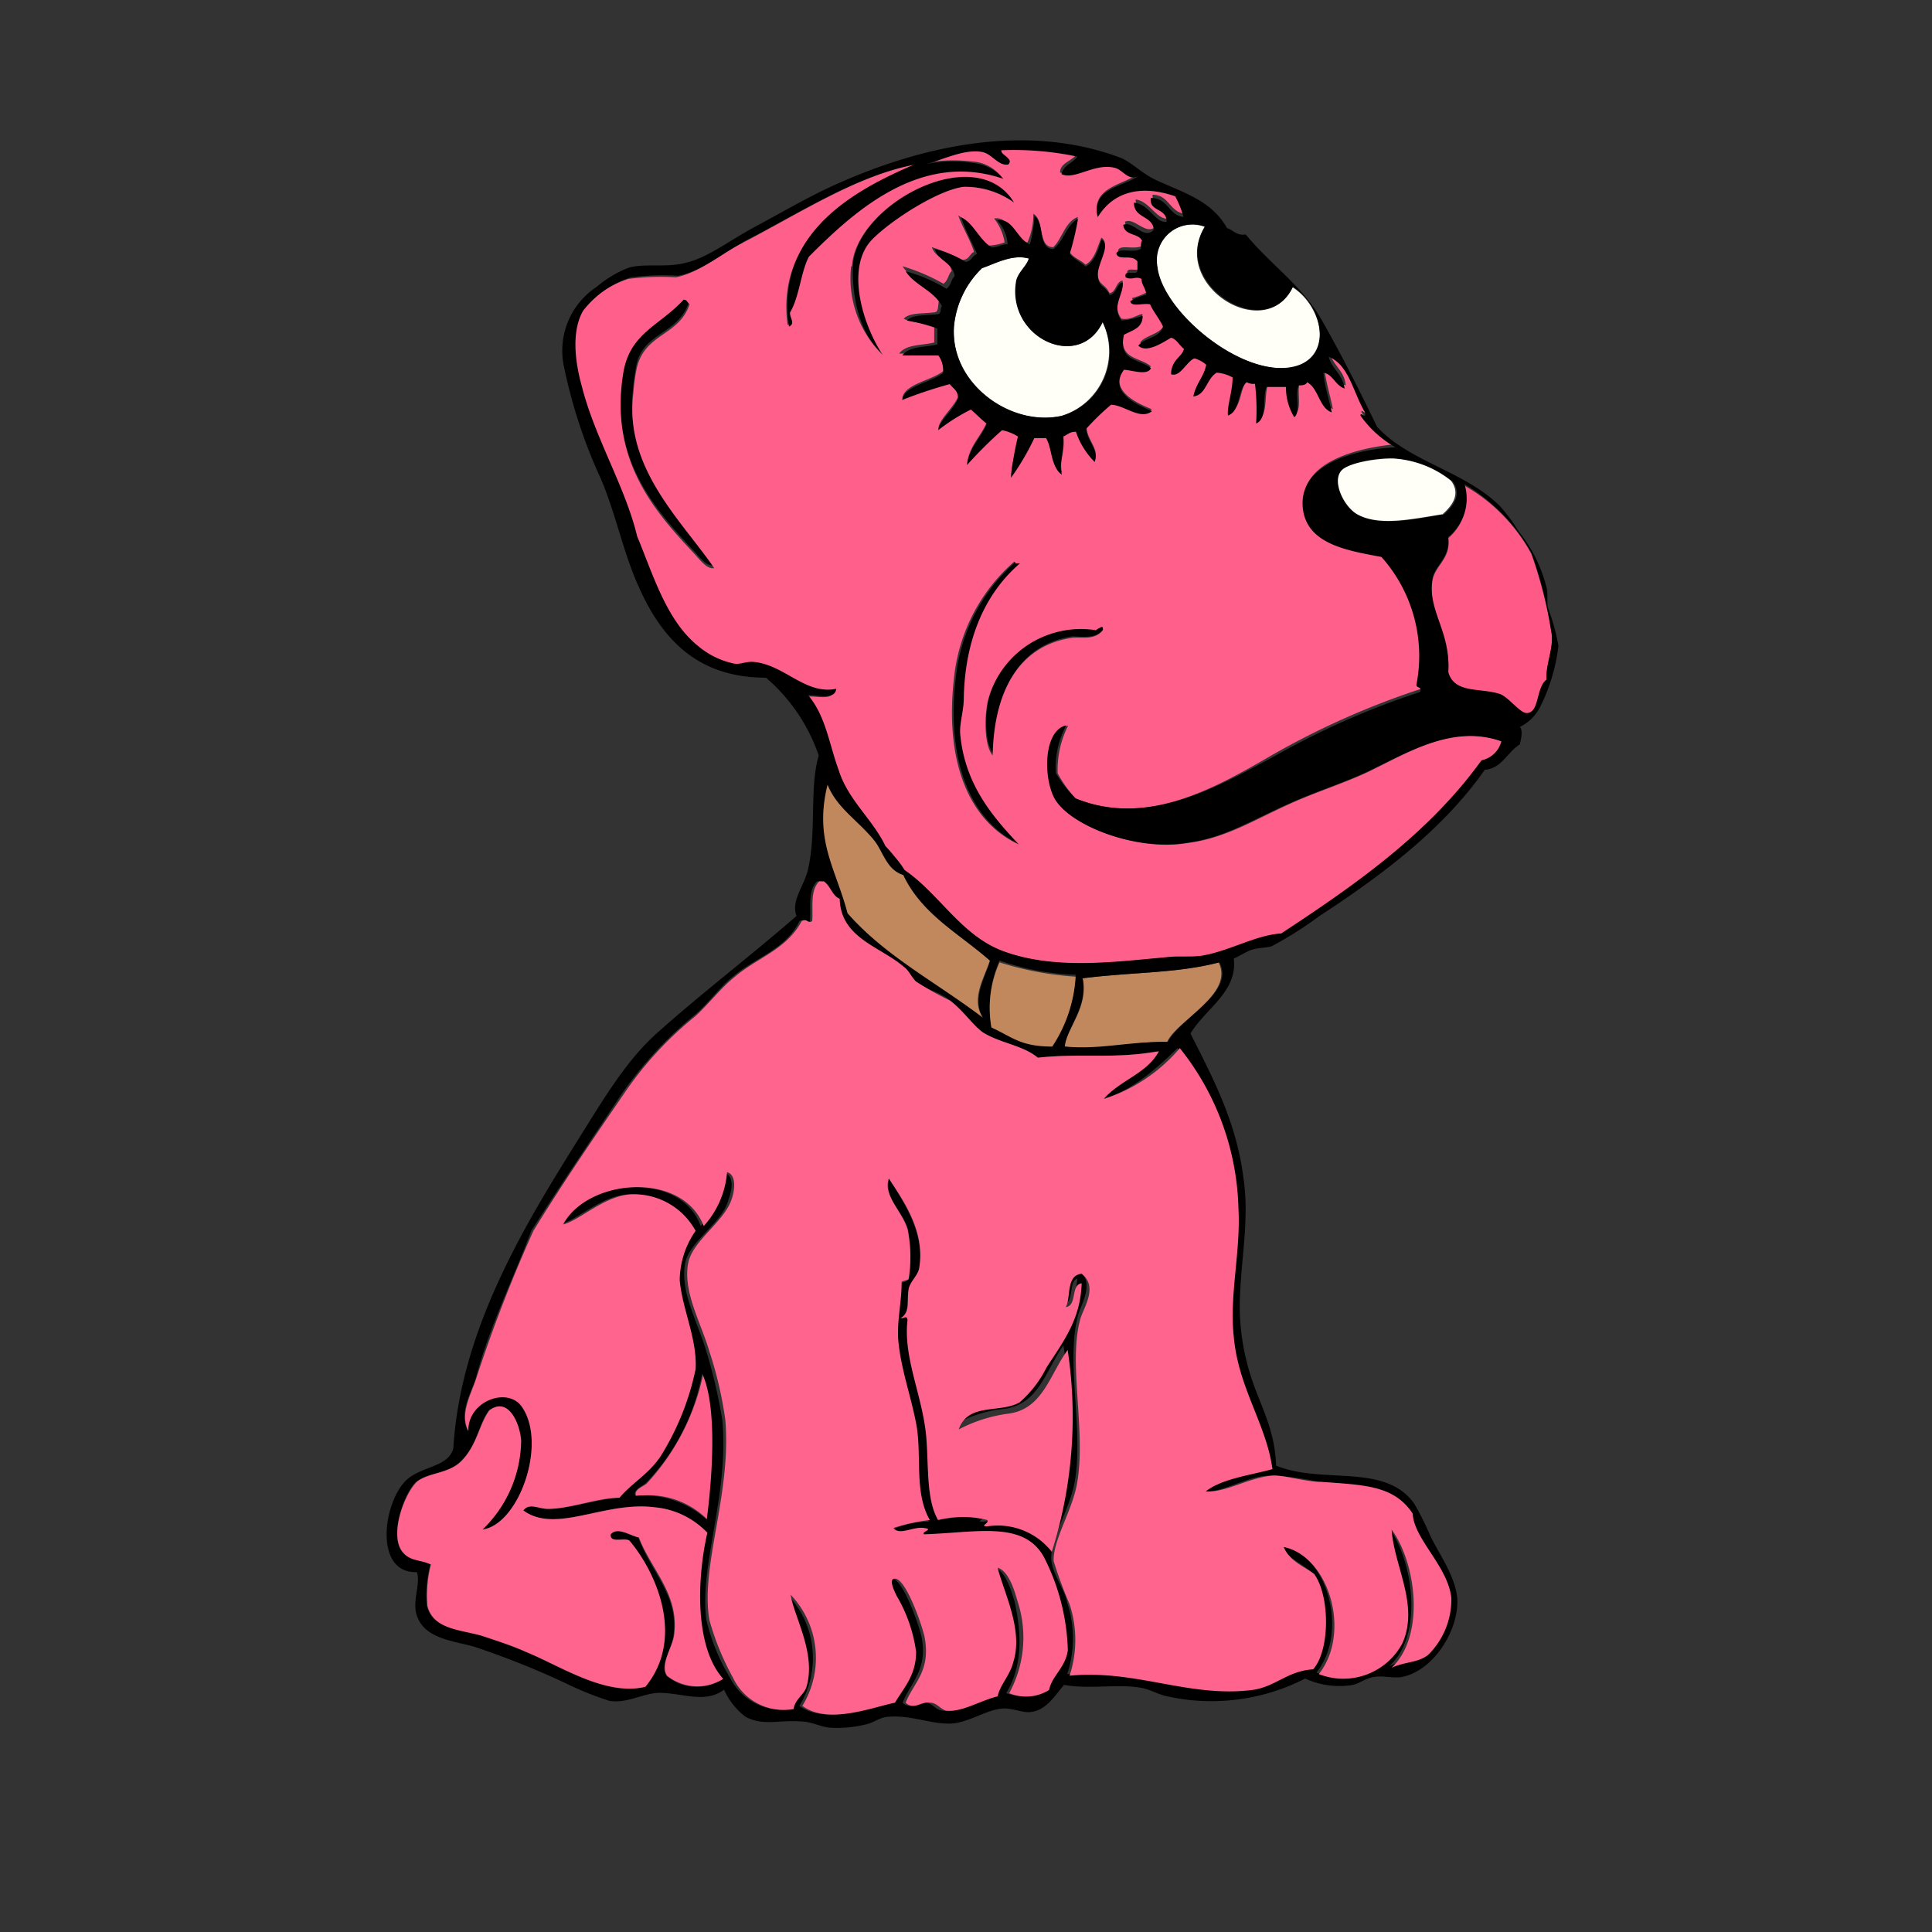
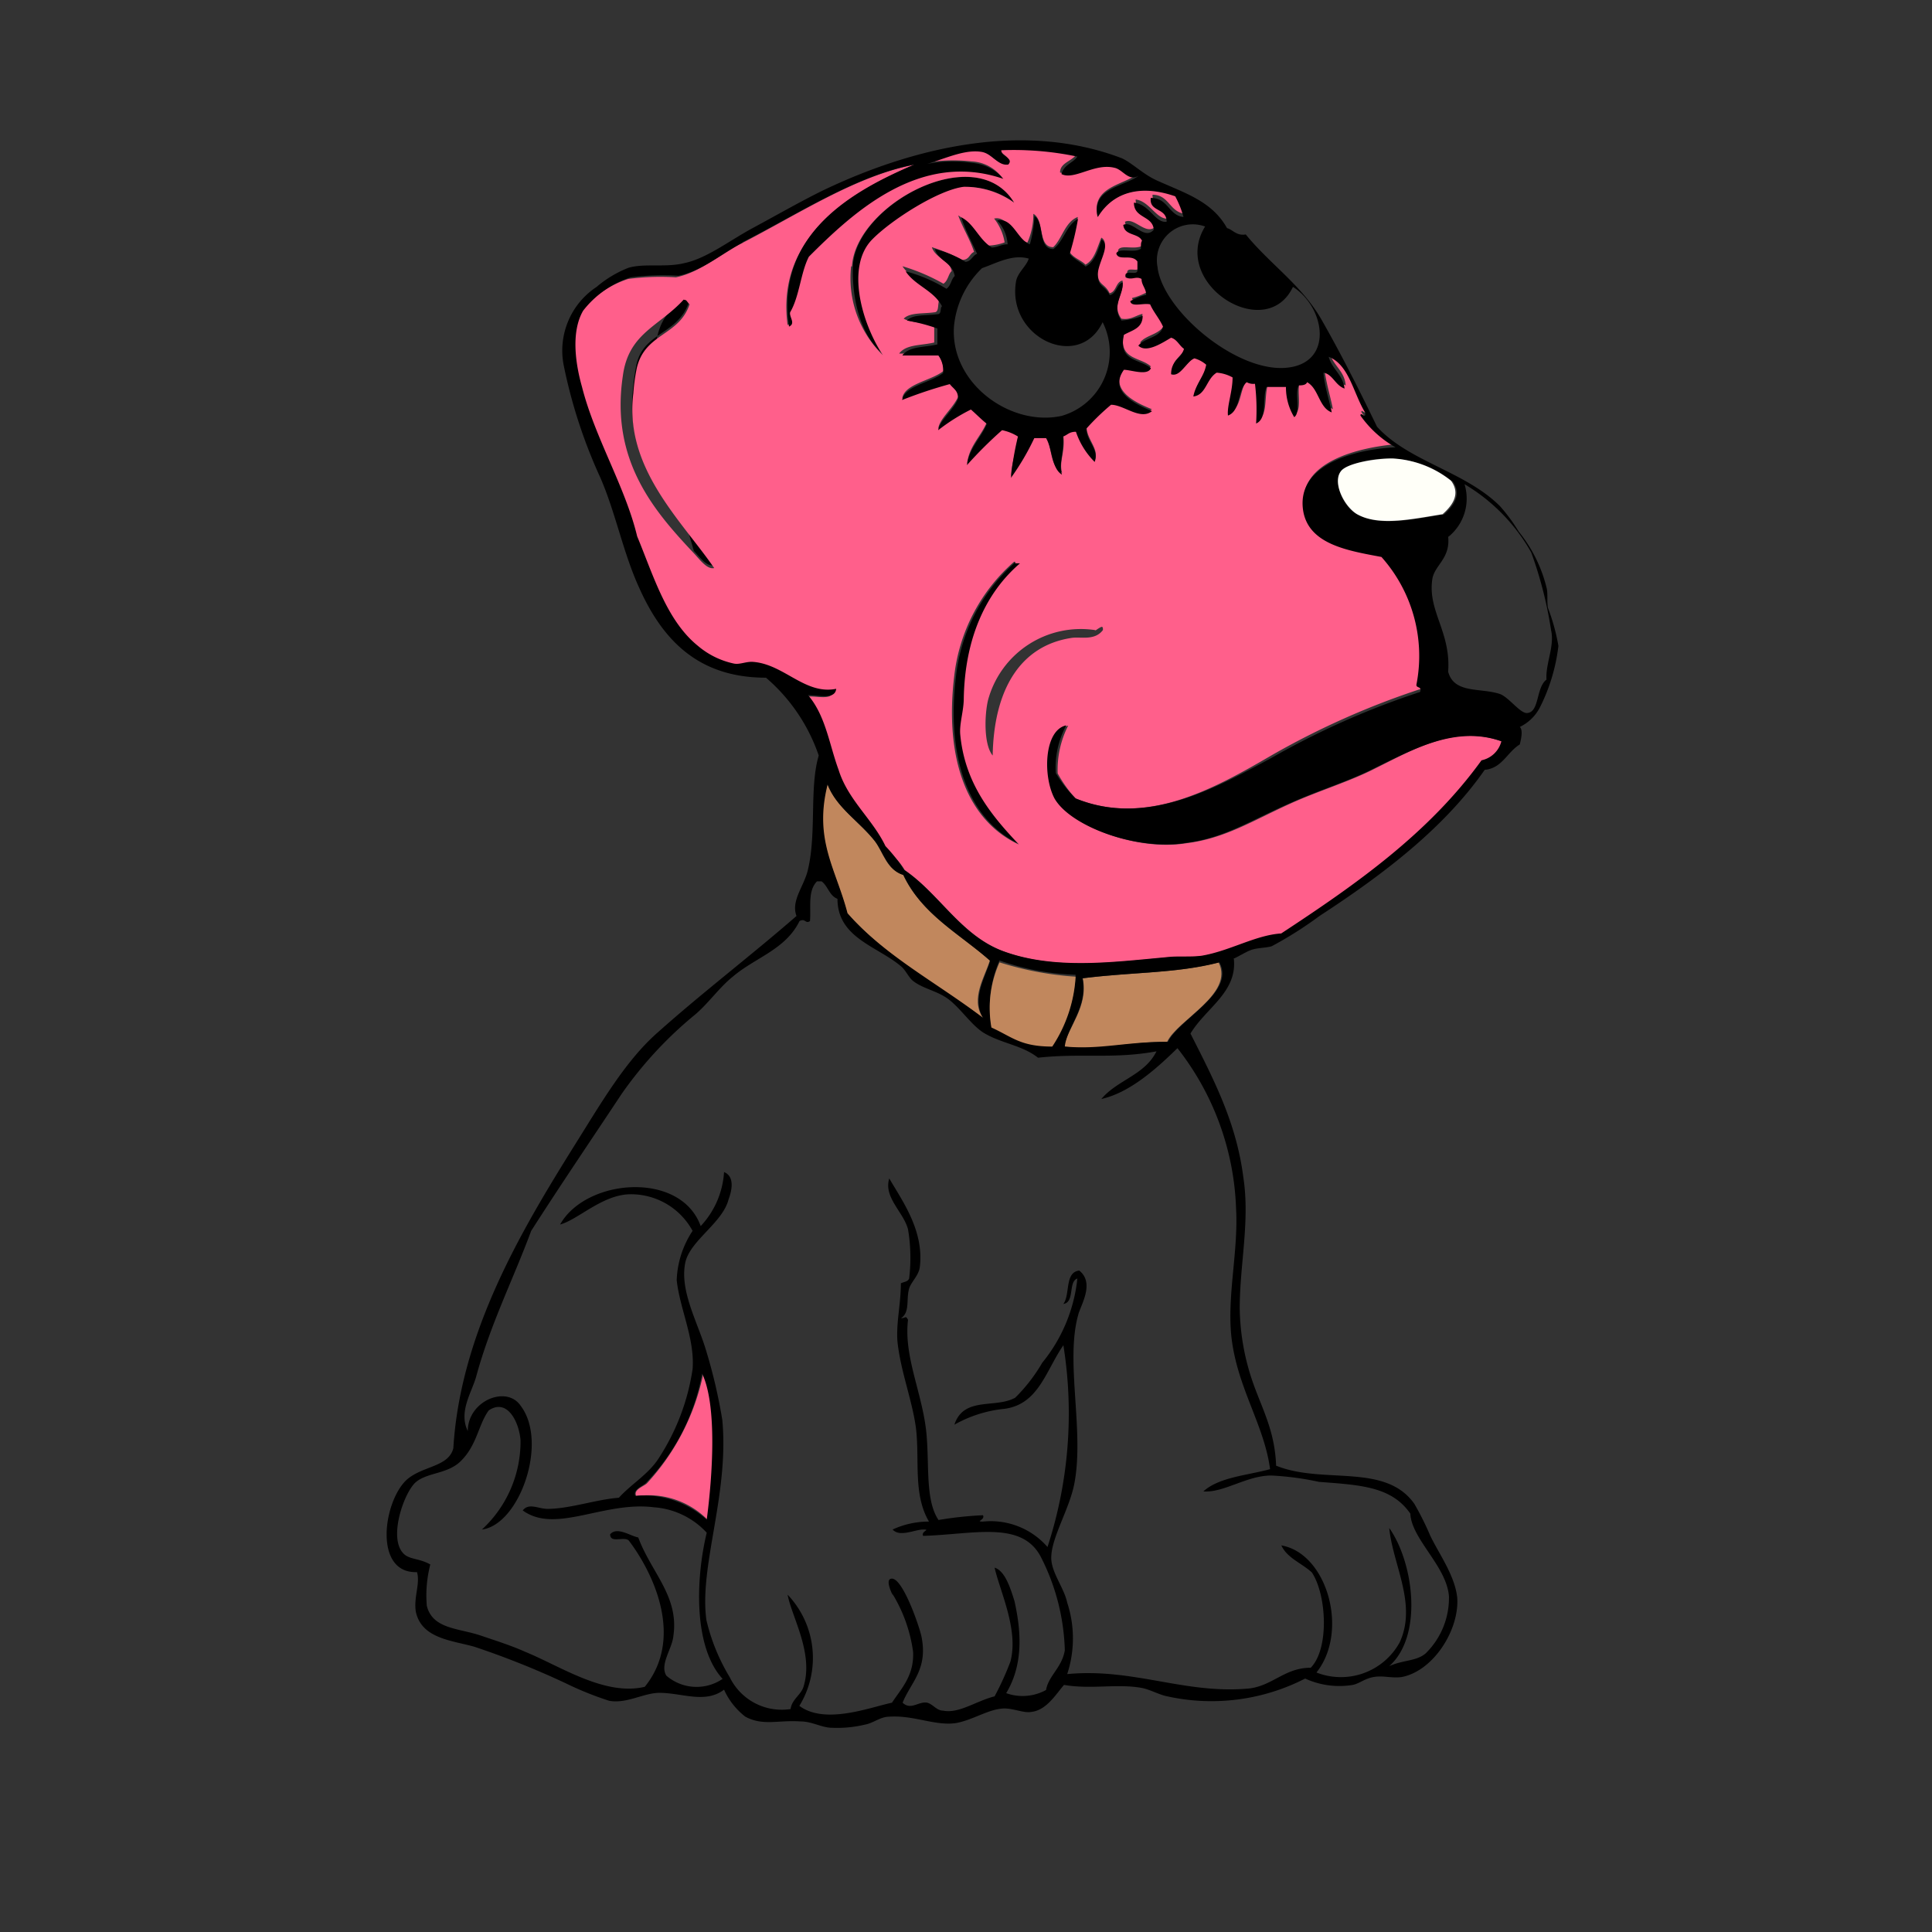
<svg xmlns="http://www.w3.org/2000/svg" id="bg_image_7" width="200" height="200" version="1.1" class="bgs" preserveAspectRatio="xMidYMin slice">
  <rect width="100%" height="100%" fill="#333333" stroke="none" />
  <defs id="SvgjsDefs6553" />
-   <rect id="rect_image_7" width="100%" height="100%" fill="none" />
  <svg id="variation_7" preserveAspectRatio="xMidYMin meet" viewBox="11.482 6.642 89.496 121.612" data-uid="7" data-keyword="variation_7" data-complex="true" style="overflow: visible;">
    <path id="7_l_0" d="M59.3 19.42A5 5 0 0 0 56.13 18.42C54.51 18.62 51.56 20.52 50.45 21.72C48.75 23.52 49.71 27.02 51.11 29.02C49.56 27.82 49.05 25.42 49.11 23.42C49.27 19.52 56.87 15.42 59.3 19.42Z " fill="#000000" class="000000" data-color-group="reds" />
-     <path id="7_l_1" d="M71.25 20.92C69.04 24.62 75.08 28.32 76.78 24.72C78.84 26.02 79.51 29.72 76.26 29.82S68.67 26.22 68.26 23.52A2.26 2.26 0 0 1 71.25 20.92ZM60.26 22.92C60.11 23.52 59.52 23.82 59.45 24.42C58.79 27.92 63.36 30.02 64.83 26.92A4.27 4.27 0 0 1 62.25 32.82C59.08 33.52 55.25 30.92 55.47 27.22A5.84 5.84 0 0 1 57.24 23.52C58.12 23.22 59.15 22.62 60.26 22.92Z " data-color-original="#ffffff" fill="#fffff8" class="ffffff" data-color-group="grays" />
-     <path id="7_l_2" d="M38.8 25.62C38.14 27.72 35.92 27.52 35.48 29.62A14.63 14.63 0 0 0 35.26 31.22C34.74 35.92 38.26 39.22 40.35 42.22C39.91 42.32 39.47 41.72 39.1 41.32C36.67 38.72 33.79 35.52 34.6 30.12C35.04 27.42 36.89 27.02 38.43 25.32C38.65 25.52 38.65 25.62 38.8 25.62Z " fill="#000000" class="000000" data-color-group="reds" />
-     <path id="7_l_3" d="M87.62 37.22A10.89 10.89 0 0 1 91.82 41.52A27.52 27.52 0 0 1 93.07 46.42C93.29 47.42 92.7 48.42 92.78 49.52C92.19 49.92 92.34 51.42 91.6 51.62C91.16 51.72 90.42 50.62 89.83 50.42C88.58 50.02 86.95 50.32 86.59 49.02C86.74 46.52 85.26 45.22 85.59 43.22C85.74 42.22 86.77 41.82 86.59 40.52A3.22 3.22 0 0 0 87.59 37.22Z " data-color-original="#cbb777" fill="#ff5a87" class="cbb777" data-color-group="grays" />
+     <path id="7_l_2" d="M38.8 25.62C38.14 27.72 35.92 27.52 35.48 29.62A14.63 14.63 0 0 0 35.26 31.22C34.74 35.92 38.26 39.22 40.35 42.22C39.91 42.32 39.47 41.72 39.1 41.32C35.04 27.42 36.89 27.02 38.43 25.32C38.65 25.52 38.65 25.62 38.8 25.62Z " fill="#000000" class="000000" data-color-group="reds" />
    <path id="7_l_4" d="M59.74 42.12C57.53 44.02 56.27 46.92 56.2 50.62C56.2 51.42 55.91 52.22 55.98 52.92C56.2 56.02 57.9 58.02 59.67 59.82C56.43 58.32 54.95 54.42 55.61 49.12A11.23 11.23 0 0 1 59.37 42C59.44 42 59.44 42 59.44 42.1Z " fill="#000000" class="000000" data-color-group="reds" />
-     <path id="7_l_5" d="M64.83 46C64.9 46 64.9 46.1 64.9 46.2C64.46 46.9 63.5 46.7 62.9 46.7C59.66 47.2 58.03 50 57.96 54.1C57.37 53.4 57.44 51.4 57.67 50.6C58.33 47.8 61.06 46 64.38 46.2C64.53 46.2 64.82 46.2 64.82 46Z " fill="#000000" class="000000" data-color-group="reds" />
    <path id="7_l_6" d="M47.5 56C48.09 57.5 49.56 58.4 50.5 59.6C51.02 60.3 51.24 61.4 52.27 61.7C53.45 64.2 55.81 65.4 57.73 67.1C57.44 68.1 56.48 69.5 57.29 70.7C54.34 68.6 51.1 66.8 48.74 64.1C48 61.3 46.6 59.5 47.49 56ZM72.13 67.22C73.13 69.22 69.55 70.82 68.89 72.22C66.24 72.22 64.69 72.82 62.4 72.52C62.62 71.32 63.95 70.02 63.58 68.22C66.75 67.82 69.48 67.92 72.13 67.22Z " data-color-original="#805722" fill="#c1875d" class="805722" data-color-group="reds" />
    <path id="7_l_7" d="M39.69 93.12C40.69 95.12 40.35 99.52 39.98 102.32A5.23 5.23 0 0 0 35.48 100.82C35.26 100.42 35.92 100.22 36.14 100.02A14.52 14.52 0 0 0 39.69 93.12ZM53 17C49.24 18.6 44.23 21.4 45 27.1C45.44 26.9 45.07 26.5 45.07 26.2C45.59 25.2 45.73 23.7 46.25 22.7C49.05 19.9 53.25 16 58.49 17.8A2.57 2.57 0 0 0 56.57 16.8A10.43 10.43 0 0 0 53.1 17C54.28 16.8 55.83 16 57.1 16.1C57.76 16.2 58.1 17 58.8 16.9C59.17 16.5 58.36 16.4 58.36 16C60.06 16.2 61.53 15.9 63.15 16.4C62.86 16.8 62.15 16.9 62.15 17.5C63.03 17.8 64.21 16.8 65.47 17.1C66.13 17.2 66.47 18.1 67.02 17.6C66.14 18.3 64.07 18.4 64.51 20.3C65.51 18.6 67.39 18.3 69.51 18.8A6.2 6.2 0 0 1 70.03 20.1C69.03 20 69.03 18.9 67.97 18.9C67.97 19.8 68.97 19.5 68.97 20.4C68.23 20.5 67.79 19.3 66.91 19.2C66.91 20.2 68.09 20 68.16 20.9C67.57 21.5 66.83 20.3 66.24 20.6C66.31 21.3 67.12 21.1 67.42 21.6A0.55 0.55 0 0 0 67.35 22.1C66.83 22.4 65.95 22 65.8 22.4C65.95 23 66.8 22.5 67.13 22.9V23.4C67.2 23.9 66.25 23.3 66.39 23.9C66.76 24.1 66.98 23.8 67.39 24C67.46 24.4 67.68 24.6 67.68 25A3.91 3.91 0 0 1 66.68 25.4C66.75 25.8 67.49 25.5 67.93 25.6C68.15 26.1 68.52 26.5 68.74 27C68.52 27.7 67.56 27.7 67.19 28.2C67.78 28.7 68.74 27.9 69.25 27.7C69.62 27.8 69.77 28.2 70.06 28.4C69.91 29.1 69.18 29.2 69.25 30C69.84 30.2 70.25 29.3 70.72 29A6.65 6.65 0 0 1 71.46 29.4C71.31 30.2 70.8 30.6 70.65 31.4C71.46 31.2 71.46 30.2 72.12 29.9A2.42 2.42 0 0 1 73.12 30.2C73.12 31.1 72.75 32 72.83 32.6C73.64 32.3 73.42 31 74.01 30.5A0.84 0.84 0 0 0 74.53 30.6A9.2 9.2 0 0 1 74.6 33.1C75.26 32.8 74.97 31.5 75.26 30.8H76.44A3.89 3.89 0 0 0 76.96 32.7C77.4 32.4 77.03 31.2 77.25 30.7C77.47 30.6 77.69 30.6 77.77 30.5C78.51 30.9 78.58 32 79.32 32.4C79.25 31.9 78.88 30.7 78.8 29.9C79.46 30 79.54 30.7 80.13 30.9C80.06 30 79.39 29.7 79.13 28.9C80.53 29.4 80.68 31.2 81.42 32.4C81.49 32.9 81.05 32.3 81.13 32.6A6.4 6.4 0 0 0 83.34 34.6C80.98 34.8 77.15 35.7 77.51 38.5C77.73 40.7 80.24 41 82.45 41.5A9.6 9.6 0 0 1 84.66 49.5C84.59 49.8 85.03 49.6 84.88 50A50.67 50.67 0 0 0 75.44 54.2C71.83 56.3 67.55 58.7 63.13 56.9A7.78 7.78 0 0 1 62 55.32A6.14 6.14 0 0 1 62.66 52.32C61.26 52.62 61.19 55.52 61.92 56.92C62.92 58.72 67.08 60.22 70.1 59.72C72.53 59.42 74.23 58.32 76.66 57.22C78.43 56.42 80.42 55.82 81.97 55.02C84.4 53.82 87.06 52.22 89.97 53.32A1.63 1.63 0 0 1 88.72 54.52C85.4 59.12 80.83 62.32 76.11 65.42C74.49 65.62 72.87 66.52 71.11 66.82A17.48 17.48 0 0 1 68.82 66.92C65.5 67.22 61.74 67.72 58.57 66.52C55.92 65.52 54.57 62.92 52.38 61.42A4.22 4.22 0 0 0 51 60C50.19 58.3 48.71 57 48.05 55.2C47.53 53.6 47.31 51.8 46.13 50.5C46.79 50.4 47.83 50.8 47.9 50.1C45.84 50.4 44.58 48.5 42.59 48.4C42.22 48.4 41.78 48.6 41.41 48.5A5.61 5.61 0 0 1 39.2 47.4C37.2 45.8 36.32 42.9 35.37 40.5C34.63 37.4 32.79 34.3 31.9 31.1C31.53 29.8 31.16 27.6 31.97 26.3A6.18 6.18 0 0 1 34.97 24.2A15.82 15.82 0 0 1 37.97 24.1C39.44 23.8 40.7 22.7 42.03 22C45.72 20.1 49.33 17.7 53.03 17ZM49 23.4A6.77 6.77 0 0 0 51 29C49.67 27 48.64 23.4 50.34 21.7C51.52 20.5 54.47 18.6 56.09 18.4A5.34 5.34 0 0 1 59.26 19.4C56.87 15.42 49.27 19.52 49.05 23.42ZM60.06 21.9C59.25 21.6 58.88 20.2 58 20.4A3.21 3.21 0 0 1 58.66 21.9A3.28 3.28 0 0 1 57.66 22.1C56.92 21.6 56.55 20.7 55.74 20.2C56.03 21 56.48 21.7 56.74 22.5C56.45 22.6 56.45 23 56 23A11.94 11.94 0 0 0 54.08 22.2C54.3 22.9 55.19 23 55.33 23.7C55.11 23.9 55.11 24.3 54.81 24.5A12.36 12.36 0 0 0 52.23 23.4C52.82 24.3 54 24.6 54.52 25.6C54.45 25.9 54.52 26.3 54.23 26.3C53.57 26.4 52.68 26.3 52.31 26.7C52.83 27 53.71 26.9 54.23 27.2V28.2C53.42 28.4 52.46 28.3 52.02 28.9H54.38A1.34 1.34 0 0 1 54.8 30C54.06 30.6 52.37 30.8 52.22 31.7A28.64 28.64 0 0 1 55.22 30.7C55.44 31 55.74 31.1 55.74 31.6C55.45 32.3 54.56 33 54.49 33.6A23.46 23.46 0 0 1 56.55 32.3C56.92 32.6 57.21 32.9 57.55 33.2C57.18 34.1 56.44 34.7 56.3 35.8A26.42 26.42 0 0 1 58.51 33.6C58.88 33.7 59.17 33.9 59.51 34C59.44 35 59.07 35.8 59.07 36.6A15.83 15.83 0 0 0 60.54 34.1H61.28C61.65 34.8 61.5 36 62.28 36.4C62.06 35.7 62.5 35.1 62.35 34C62.64 33.9 62.79 33.6 63.16 33.7A4.75 4.75 0 0 0 64.34 35.6C64.63 34.9 63.82 34.3 63.82 33.5A12.6 12.6 0 0 1 65.35 32C66.16 32.1 67.19 33 67.93 32.4C66.93 32 65.2 31.2 66.16 29.8C66.6 29.8 67.63 30.2 67.86 29.7C67.2 29.1 65.8 29.3 66.16 27.6C66.68 27.3 67.27 27.2 67.34 26.4C66.9 26.5 66.6 26.8 66.01 26.7C65.35 25.8 66.23 25.1 66.08 24.3C65.64 24.4 65.71 25 65.27 25.1C64.98 24.5 64.61 24.6 64.53 24C64.38 23.2 65.41 22 64.75 21.6C64.46 22.3 64.31 23 63.75 23.3C63.46 23 63.01 22.9 62.75 22.5A18 18 0 0 0 63.27 20.3C62.46 20.6 62.27 21.7 61.72 22.2C60.72 22.2 61.2 20.5 60.47 20.1A4.41 4.41 0 0 1 60.1 21.9ZM38.46 25.5C36.91 27.2 34.99 27.6 34.63 30.3C33.82 35.7 36.69 38.9 39.13 41.5C39.5 41.9 39.94 42.5 40.38 42.4C38.32 39.4 34.7 36.1 35.29 31.4A11.92 11.92 0 0 1 35.51 29.8C36.03 27.6 38.16 27.8 38.83 25.8C38.65 25.62 38.65 25.52 38.51 25.52ZM59.33 42.1C59.33 42 59.33 42 59.26 42A11.23 11.23 0 0 0 55.5 49.1C54.84 54.4 56.31 58.3 59.56 59.8C57.86 58 56.17 56 55.87 52.9C55.8 52.2 56.09 51.4 56.09 50.6C56.16 46.9 57.42 44 59.63 42.1ZM64.33 46.3A6.05 6.05 0 0 0 57.62 50.7C57.4 51.6 57.33 53.5 57.91 54.2C57.98 50.1 59.61 47.3 62.85 46.8C63.44 46.7 64.32 47 64.85 46.3C64.85 46.2 64.85 46.1 64.78 46.1S64.54 46.22 64.39 46.32Z " data-color-original="#cbb777" fill="#ff5f8b" class="cbb777" data-color-group="grays" />
    <path id="7_l_8" d="M73.09 67C73.31 69.1 71.32 70.1 70.36 71.7C71.83 74.6 73.24 77.3 73.68 80.7C74.12 83.5 73.46 86.2 73.46 89A14.74 14.74 0 0 0 74.2 93.4C74.79 95.2 75.67 96.6 75.75 98.9C78.7 100.1 82.61 98.7 84.45 101.3C84.74 101.8 85.11 102.5 85.45 103.3C85.97 104.4 87 105.8 87.15 107.2C87.3 109.2 85.68 111.8 83.68 112.2C83.09 112.3 82.5 112.1 81.91 112.2S81.03 112.6 80.58 112.7A5.16 5.16 0 0 1 77.58 112.3A12.92 12.92 0 0 1 68.81 113.4C68.37 113.3 67.81 113 67.34 112.9C65.79 112.6 64.1 113 62.4 112.7C61.88 113.3 61.29 114.3 60.34 114.4C59.82 114.5 59.09 114.1 58.42 114.2C57.54 114.3 56.65 114.9 55.62 115.1C54.29 115.3 52.97 114.6 51.42 114.7C50.83 114.7 50.42 115.1 49.87 115.2A7.5 7.5 0 0 1 47.81 115.4C47.15 115.4 46.56 115 45.81 115C44.41 114.9 43.45 115.3 42.34 114.7A4.46 4.46 0 0 1 41 113C39.82 113.9 38.35 113.2 36.94 113.2C35.94 113.2 34.88 113.9 33.77 113.7A20.3 20.3 0 0 1 31.04 112.6A53.23 53.23 0 0 0 25.29 110.3C23.89 109.9 21.97 109.8 21.6 108.1C21.45 107.2 21.89 106.3 21.67 105.6C18.94 105.7 19.53 101.2 21.01 99.8C22.01 98.9 23.66 99 23.96 97.8C24.4 90.5 28.31 84 31.55 78.8C33.25 76.1 34.79 73.4 36.86 71.6C39.66 69.1 42.69 66.8 45.56 64.3C45.19 63.3 46.08 62.4 46.3 61.3C46.82 59 46.37 56.2 46.96 54.2A11.21 11.21 0 0 0 43.64 49.3C39.44 49.3 37.15 47 35.64 43.6C34.64 41.4 34.17 38.9 33.21 36.7A32.33 32.33 0 0 1 30.92 29.7A4.8 4.8 0 0 1 32.98 24.7A7 7 0 0 1 34.98 23.5C35.98 23.2 37.34 23.5 38.52 23.2C39.92 22.9 41.32 21.8 42.8 21S45.68 19.4 47.08 18.7C52.24 16.2 59.47 14.1 66.03 16.6C66.69 16.9 67.36 17.6 68.24 18C70.01 18.8 71.71 19.3 72.66 21C73.03 21.1 73.25 21.5 73.84 21.4C75.39 23.3 77.38 24.6 78.63 26.8S80.99 31.2 82.1 33.5C84.1 35.7 87.63 36.3 89.84 38.5A11.08 11.08 0 0 1 91.02 40.1A9.07 9.07 0 0 1 92.79 43.7C92.86 44.1 92.79 44.5 92.86 44.9A12.88 12.88 0 0 1 93.52 47.3A11.58 11.58 0 0 1 92.34 51.2A2.78 2.78 0 0 1 91.09 52.4C91.31 52.6 91.16 53.2 91.09 53.5C90.28 54 89.98 55 88.88 55.1C86.3 58.8 82.47 61.7 78.48 64.3A24.16 24.16 0 0 1 75.48 66.2C75.19 66.3 74.67 66.3 74.3 66.4S73.49 66.8 73.05 67ZM42.19 21.9C40.86 22.6 39.61 23.7 38.13 24A15.82 15.82 0 0 0 35.13 24.1A6.18 6.18 0 0 0 32.13 26.2C31.32 27.6 31.69 29.7 32.06 31C32.87 34.2 34.79 37.3 35.53 40.4C36.53 42.8 37.37 45.7 39.36 47.3A5.15 5.15 0 0 0 41.57 48.4C41.94 48.5 42.31 48.3 42.75 48.3C44.75 48.4 46.07 50.4 48.06 50C47.99 50.7 46.95 50.4 46.29 50.4C47.4 51.7 47.62 53.5 48.21 55.1C48.8 57 50.35 58.2 51.16 59.9A10.16 10.16 0 0 1 52.34 61.4C54.55 62.9 55.88 65.5 58.53 66.5C61.77 67.7 65.46 67.2 68.78 66.9C69.52 66.8 70.33 66.9 71.07 66.8C72.84 66.5 74.46 65.5 76.07 65.4C80.79 62.3 85.36 59.1 88.68 54.5A1.63 1.63 0 0 0 89.93 53.3C87.05 52.3 84.4 53.8 81.93 55C80.38 55.8 78.39 56.4 76.62 57.2C74.11 58.3 72.49 59.4 70.06 59.7C67.06 60.2 62.83 58.7 61.8 56.9C61.06 55.5 61.14 52.6 62.54 52.3A5.63 5.63 0 0 0 61.88 55.3A7.78 7.78 0 0 0 63.13 56.9C67.55 58.7 71.83 56.3 75.37 54.4A50.67 50.67 0 0 1 84.81 50.2C84.96 49.8 84.52 50 84.59 49.7A9.36 9.36 0 0 0 82.38 41.7C80.24 41.3 77.73 40.9 77.44 38.7C77.07 35.8 80.91 34.9 83.27 34.8A6.74 6.74 0 0 1 81.06 32.8C81.06 32.5 81.43 33.1 81.35 32.6C80.61 31.4 80.35 29.6 79.06 29.1C79.28 29.9 79.94 30.2 80.06 31.1C79.47 30.9 79.32 30.2 78.73 30.1C78.8 31 79.17 32.1 79.25 32.6C78.44 32.3 78.44 31.1 77.7 30.7C77.63 30.9 77.33 30.9 77.18 30.9C76.89 31.4 77.33 32.6 76.89 32.9A3.6 3.6 0 0 1 76.37 31H75.15C74.86 31.7 75.22 33 74.49 33.3A13.58 13.58 0 0 0 74.42 30.8A0.84 0.84 0 0 1 73.9 30.7C73.31 31.2 73.53 32.5 72.72 32.8C72.65 32.2 73.01 31.3 73.01 30.4A2.42 2.42 0 0 0 72.01 30.1C71.35 30.5 71.35 31.5 70.54 31.6C70.69 30.8 71.2 30.4 71.35 29.6A1.93 1.93 0 0 0 70.61 29.2C70.09 29.4 69.73 30.4 69.14 30.2C69.14 29.3 69.8 29.2 69.95 28.6C69.66 28.4 69.51 28 69.14 27.9C68.62 28.2 67.59 28.9 67.08 28.4C67.45 27.9 68.48 27.9 68.63 27.2C68.41 26.7 68.04 26.3 67.82 25.8C67.38 25.7 66.64 26 66.57 25.6A3.91 3.91 0 0 1 67.57 25.2C67.57 24.8 67.28 24.6 67.28 24.2C66.91 24 66.69 24.3 66.28 24.1C66.13 23.5 67.09 24.1 67.02 23.6V23.1C66.65 22.6 65.84 23.1 65.69 22.6C65.84 22.2 66.8 22.6 67.24 22.3C67.24 22 67.24 21.9 67.31 21.8C67.09 21.3 66.2 21.5 66.13 20.8C66.72 20.5 67.46 21.8 68.05 21.1C67.98 20.2 66.8 20.4 66.8 19.4C67.8 19.5 68.13 20.7 68.86 20.6C68.86 19.7 67.75 20 67.86 19.1C68.97 19.1 68.97 20.2 69.92 20.3A6.2 6.2 0 0 0 69.4 19C67.4 18.3 65.57 18.6 64.53 20.3C64.09 18.5 66.15 18.4 67.11 17.7C66.45 18.1 66.11 17.3 65.56 17.2C64.31 16.9 63.05 18 62.24 17.6C62.39 17 62.98 16.9 63.24 16.5A19.42 19.42 0 0 0 58.45 16.1C58.45 16.5 59.26 16.6 58.89 17C58.23 17.1 57.89 16.3 57.19 16.2C55.94 16 54.39 16.9 53.19 17.1A8.33 8.33 0 0 1 56.66 16.9A2.85 2.85 0 0 1 58.58 17.9C53.34 16.1 49.14 20 46.34 22.8C45.82 23.8 45.75 25.3 45.16 26.3C45.09 26.6 45.53 27 45.09 27.2C44.21 21.3 49.22 18.6 52.98 17C49.29 17.7 45.68 20.1 42.14 21.9ZM68.29 23.5C68.66 26.2 73.16 30 76.29 29.8S78.87 26 76.81 24.7C75.11 28.3 69.07 24.5 71.28 20.9A2.26 2.26 0 0 0 68.3 23.52ZM86.8 36.92A6.24 6.24 0 0 0 83.11 35.52C82 35.42 80.23 35.82 79.87 36.32C79.28 37.02 80.02 38.62 80.87 39.02C82.27 39.82 84.41 39.32 86.33 39.02C86.99 38.42 87.44 37.72 86.85 36.92ZM86.58 40.42C86.73 41.82 85.7 42.22 85.58 43.12C85.29 45.12 86.76 46.42 86.58 48.92C86.95 50.32 88.58 49.92 89.82 50.32C90.41 50.52 91.15 51.62 91.59 51.52C92.33 51.42 92.11 49.92 92.77 49.42C92.7 48.42 93.29 47.32 93.06 46.32A25.49 25.49 0 0 0 91.81 41.42A11.6 11.6 0 0 0 87.61 37.12A3.09 3.09 0 0 1 86.61 40.42ZM48.76 64.12C51.12 66.82 54.44 68.52 57.31 70.72C56.57 69.52 57.46 68.12 57.75 67.12C55.83 65.42 53.47 64.22 52.29 61.72C51.29 61.42 51.04 60.32 50.52 59.62C49.52 58.32 48.09 57.52 47.52 56.02C46.64 59.52 48.04 61.32 48.77 64.12ZM60.76 73.22C59.76 72.42 58.4 72.32 57.29 71.62C56.55 71.12 55.96 70.22 55.23 69.62S53.61 68.92 52.94 68.42C52.65 68.22 52.5 67.82 52.2 67.52C50.73 66.22 48.14 65.72 48.14 63.22C47.62 63.02 47.55 62.42 47.14 62.12H46.85C46.26 62.72 46.48 63.72 46.41 64.62C46.12 64.82 46.12 64.42 45.75 64.62C44.87 66.42 42.95 66.92 41.55 68.12C40.67 68.82 39.93 69.92 39.04 70.62A24.84 24.84 0 0 0 34.54 75.52C32.62 78.42 30.78 81.12 28.86 84.12C27.75 87.12 26.28 90.02 25.39 93.32C25.1 94.32 24.28 95.52 24.87 96.72C24.87 94.82 27.3 93.82 28.19 95.12C29.96 97.42 28.12 102.62 25.76 102.92A7.54 7.54 0 0 0 28.19 97.32C28.12 96.22 27.38 94.62 26.19 95.42C25.53 96.32 25.45 97.62 24.42 98.62C23.61 99.42 22.36 99.32 21.62 99.92S19.85 103.42 20.81 104.42C21.18 104.82 21.81 104.72 22.51 105.12A7.78 7.78 0 0 0 22.29 107.72C22.66 109.22 24.35 109.12 25.76 109.62C26.64 109.92 27.6 110.22 28.49 110.62C30.7 111.52 33.49 113.42 36.01 112.82C38.44 109.82 36.67 105.82 35.01 103.62C34.72 103.32 33.83 103.82 33.83 103.22C34.27 102.72 35.08 103.32 35.6 103.42C36.41 105.62 38.18 107.12 37.81 109.62C37.74 110.42 36.93 111.42 37.37 112.12A2.91 2.91 0 0 0 40.91 112.32C39.07 110.32 39.21 106.02 39.91 103.12A5 5 0 0 0 36.59 101.52C33.42 101.12 30.4 103.22 28.33 101.72C28.7 101.22 29.33 101.62 29.88 101.62C31.28 101.62 32.98 101.02 34.38 100.92C35.19 100.02 36.3 99.42 36.96 98.32A14 14 0 0 0 39.02 92.82C39.17 90.92 38.21 89.02 38.02 87.22A6 6 0 0 1 39.02 84.12A4.41 4.41 0 0 0 34.96 81.82C33.26 81.92 31.79 83.42 30.68 83.72C32.3 80.82 38.27 80.32 39.53 83.82A5.46 5.46 0 0 0 41 80.42C41.74 80.72 41.44 81.72 41.29 82.12C40.92 83.62 38.86 84.72 38.56 86.12C38.19 87.92 39.37 89.92 39.89 91.72A33.34 33.34 0 0 1 40.89 96.02C41.33 100.72 39.42 105.22 39.89 108.62A12.39 12.39 0 0 0 41.36 112.22A3.64 3.64 0 0 0 45.19 114.22C45.26 113.62 45.85 113.32 46 112.82C46.66 110.72 45.26 108.42 45 107.02A5.77 5.77 0 0 1 45.74 114.02C47.36 115.22 50.16 114.12 51.57 113.82C52.16 112.92 52.97 112.12 52.9 110.62A9.43 9.43 0 0 0 51.57 106.92C51.86 107.52 51.05 106.12 51.5 106.02C52.16 105.82 53.2 108.72 53.42 109.62C53.86 111.72 52.76 112.52 52.24 113.82C52.76 114.32 53.24 113.72 53.79 113.82C54.16 113.92 54.38 114.32 54.79 114.32C55.79 114.52 56.85 113.72 58.03 113.42A18 18 0 0 0 59.03 111.22C59.55 109.22 58.37 106.82 58.03 105.32C58.69 105.52 59.03 106.62 59.28 107.42C59.8 109.72 59.72 111.62 58.76 113.22A3.07 3.07 0 0 0 61.27 113.02C61.42 112.12 62.27 111.62 62.45 110.52A13.7 13.7 0 0 0 60.98 104.72C59.8 102.32 56.78 103.22 53.53 103.32C53.38 103.02 54.05 102.92 53.53 102.92S52.06 103.42 51.61 102.92A5.41 5.41 0 0 1 53.9 102.42C52.9 100.72 53.31 98.62 53.09 96.62C52.87 94.82 52.09 92.92 51.91 91.02C51.84 89.82 52.13 88.72 52.13 87.42C52.35 87.32 52.57 87.32 52.65 87.12A10.73 10.73 0 0 0 52.58 84.02C52.29 82.92 51.03 82.02 51.4 80.82C52.21 82.22 53.61 84.12 53.32 86.42C53.25 86.92 52.8 87.32 52.66 87.72C52.44 88.42 52.73 89.22 52.14 89.62C52.43 89.62 52.43 89.42 52.58 89.72C52.29 92.12 53.58 94.52 53.76 97.12C53.91 99.02 53.69 101.12 54.5 102.32A23 23 0 0 1 57.3 102.02C57.45 102.32 56.78 102.42 57.3 102.42A4.73 4.73 0 0 1 61.36 104.02A27.1 27.1 0 0 0 62.36 91.32C61.25 92.92 60.81 95.02 58.67 95.32A8 8 0 0 0 55.5 96.32C56.09 94.52 58.08 95.32 59.33 94.62A10.5 10.5 0 0 0 61.03 92.42A10 10 0 0 0 63.24 87.12C62.65 87.32 63.09 88.62 62.36 88.72C62.8 88.12 62.43 86.72 63.36 86.62C64.36 87.42 63.43 88.82 63.29 89.42C62.48 92.32 63.66 96.62 63.07 99.92C62.78 101.62 61.52 103.52 61.6 104.82C61.67 105.72 62.41 106.62 62.6 107.52A7.21 7.21 0 0 1 62.6 112.02C66.8 111.62 70.05 113.32 74.1 112.92C75.57 112.72 76.31 111.62 77.93 111.62C79.11 110.42 78.93 107.02 78 105.62C77.34 105.02 76.45 104.72 76.08 103.92C78.96 104.42 80.36 109.32 78.29 111.92A4.22 4.22 0 0 0 83.53 110.02C84.64 107.62 83.09 105.12 82.87 102.82C84.42 105.02 85.01 109.62 82.87 111.52C83.75 111.12 84.57 111.22 85.16 110.72A4.89 4.89 0 0 0 86.63 107.12C86.48 105.22 84.27 103.52 84.2 101.92C83.02 100.22 81.1 100.12 78.45 99.92A18.28 18.28 0 0 0 75.45 99.52C73.9 99.52 72.45 100.62 71.17 100.52C72.17 99.62 73.9 99.52 75.37 99.12C75 96.32 73.31 94.02 72.94 90.82C72.65 88.22 73.38 85.42 73.23 82.72A17.29 17.29 0 0 0 69.54 72.62C68.21 73.92 66.54 75.42 64.75 75.82C65.75 74.62 67.48 74.32 68.22 72.82C65.49 73.32 63.57 72.92 60.77 73.22ZM57.81 71.22C59.14 71.82 59.65 72.42 61.64 72.42A8.54 8.54 0 0 0 63.13 68A15.79 15.79 0 0 1 58.34 67.1A7.28 7.28 0 0 0 57.83 71.22ZM63.56 68.22C63.93 70.02 62.56 71.32 62.45 72.52C64.74 72.72 66.21 72.22 68.94 72.22C69.6 70.82 73.22 69.12 72.18 67.22C69.48 67.92 66.75 67.82 63.58 68.22ZM36.07 100C35.85 100.2 35.26 100.4 35.41 100.8A5.9 5.9 0 0 1 39.91 102.3C40.28 99.5 40.57 95.1 39.62 93.1A13.34 13.34 0 0 1 36.07 100Z " fill="#000000" class="000000" data-color-group="reds" />
    <path id="7_l_9" d="M60.48 20.22C61.22 20.52 60.7 22.32 61.73 22.32C62.39 21.82 62.54 20.82 63.28 20.42A18 18 0 0 1 62.76 22.62C62.98 22.92 63.42 23.12 63.76 23.42C64.35 23.12 64.57 22.32 64.76 21.72C65.42 22.12 64.39 23.32 64.54 24.12C64.61 24.72 64.98 24.62 65.28 25.22C65.72 25.12 65.72 24.52 66.09 24.42C66.16 25.22 65.35 25.92 66.02 26.82A4.75 4.75 0 0 0 67.35 26.52C67.35 27.32 66.69 27.42 66.17 27.72C65.8 29.42 67.17 29.22 67.87 29.82C67.65 30.32 66.62 29.92 66.17 29.92C65.17 31.32 66.98 32.12 67.94 32.52C67.2 33.12 66.17 32.12 65.36 32.12A15.1 15.1 0 0 0 63.81 33.62C63.81 34.42 64.62 34.92 64.33 35.72A4.87 4.87 0 0 1 63.15 33.82C62.71 33.82 62.63 34.02 62.34 34.12C62.41 35.22 62.05 35.82 62.27 36.52C61.61 36.12 61.68 34.92 61.27 34.22H60.53A15.83 15.83 0 0 1 59.06 36.72A18 18 0 0 1 59.5 34.12A3 3 0 0 0 58.5 33.72A26.42 26.42 0 0 0 56.29 35.92C56.44 34.82 57.17 34.22 57.54 33.32C57.17 33.02 56.88 32.72 56.54 32.42A12.18 12.18 0 0 0 54.48 33.72C54.55 33.12 55.48 32.42 55.73 31.72C55.73 31.22 55.44 31.12 55.21 30.82A28.64 28.64 0 0 0 52.21 31.82C52.36 30.92 54.05 30.72 54.79 30.12A1.67 1.67 0 0 0 54.5 29.02H52.22C52.66 28.42 53.62 28.52 54.43 28.32V27.32A11.36 11.36 0 0 0 52.51 26.82C52.88 26.42 53.69 26.52 54.43 26.42C54.72 26.42 54.58 26.02 54.72 25.92C54.2 24.92 53.02 24.62 52.43 23.72A9.73 9.73 0 0 1 55 24.82C55.29 24.62 55.29 24.22 55.52 24.02C55.37 23.12 54.52 23.12 54.27 22.32A6.79 6.79 0 0 1 56.19 23.12C56.56 23.12 56.63 22.72 56.93 22.62C56.56 21.82 56.19 21.12 55.93 20.32C56.74 20.72 57.04 21.72 57.85 22.22C58.22 22.22 58.44 22.02 58.85 22.02A2.36 2.36 0 0 0 58.19 20.52C59.19 20.32 59.44 21.72 60.25 22.02A7.65 7.65 0 0 0 60.54 20.22ZM57.24 23.52A5.84 5.84 0 0 0 55.47 27.22C55.25 30.82 59.08 33.52 62.25 32.82A4.18 4.18 0 0 0 64.83 26.92C63.36 30.02 58.83 27.92 59.37 24.42C59.44 23.82 60.03 23.42 60.18 22.92C59.15 22.62 58.12 23.22 57.24 23.52Z " fill="#000000" class="000000" data-color-group="reds" />
    <path id="7_l_10" d="M86.29 39C84.37 39.3 82.23 39.8 80.83 39C80.02 38.5 79.28 37 79.83 36.3C80.2 35.8 81.97 35.5 83.07 35.5A6.46 6.46 0 0 1 86.76 36.9C87.35 37.7 86.91 38.4 86.24 39Z " data-color-original="#ffffff" fill="#fffff8" class="ffffff" data-color-group="grays" />
    <path id="7_l_11" d="M58.34 67.22A20.23 20.23 0 0 0 63.13 68.12A8.88 8.88 0 0 1 61.66 72.52C59.66 72.52 59.15 71.92 57.83 71.32A7 7 0 0 1 58.34 67.22Z " data-color-original="#805722" fill="#c1875d" class="805722" data-color-group="reds" />
-     <path id="7_l_12" d="M68.37 72.82C67.63 74.22 65.94 74.62 64.9 75.82A10.49 10.49 0 0 0 69.69 72.62A16.79 16.79 0 0 1 73.38 82.72C73.53 85.42 72.79 88.22 73.09 90.82C73.38 94.02 75.15 96.32 75.52 99.12C74.05 99.52 72.35 99.72 71.32 100.52C72.57 100.62 74.05 99.62 75.6 99.52C76.41 99.52 77.6 99.92 78.6 99.92C81.25 100.12 83.17 100.12 84.35 101.92C84.42 103.52 86.56 105.22 86.78 107.22A4.89 4.89 0 0 1 85.31 110.82C84.65 111.32 83.91 111.22 83.02 111.62C85.16 109.62 84.57 105.02 83.02 102.92C83.17 105.22 84.79 107.72 83.68 110.12A4.22 4.22 0 0 1 78.44 112.02C80.5 109.42 79.1 104.62 76.23 104.02C76.6 104.92 77.48 105.22 78.15 105.72C79.15 107.12 79.15 110.52 78.08 111.72C76.46 111.82 75.72 112.82 74.25 113.02C70.25 113.52 66.95 111.72 62.75 112.12A7.21 7.21 0 0 0 62.75 107.62A27.28 27.28 0 0 1 61.75 104.92C61.68 103.62 62.93 101.72 63.22 100.02C63.81 96.72 62.63 92.42 63.44 89.62C63.66 88.92 64.55 87.62 63.51 86.82C62.51 86.92 62.85 88.32 62.51 88.92C63.25 88.82 62.8 87.52 63.51 87.42C63.44 89.72 62.33 91.12 61.3 92.72A7.17 7.17 0 0 1 59.6 94.92C58.35 95.62 56.36 94.92 55.77 96.62A9.36 9.36 0 0 1 58.94 95.62C61.08 95.32 61.52 93.12 62.63 91.62A28.09 28.09 0 0 1 61.63 104.32A4.32 4.32 0 0 0 57.57 102.72C57.05 102.72 57.72 102.52 57.57 102.32A6.46 6.46 0 0 0 54.47 102.32C53.73 101.02 53.88 98.92 53.73 97.12C53.51 94.52 52.26 92.12 52.55 89.72C52.48 89.42 52.4 89.62 52.11 89.62C52.77 89.22 52.48 88.52 52.63 87.72C52.78 87.22 53.22 86.92 53.29 86.42C53.66 84.12 52.29 82.22 51.37 80.82C51 81.92 52.18 82.82 52.55 84.02A8.56 8.56 0 0 1 52.62 87.12C52.62 87.22 52.4 87.22 52.18 87.32C52.18 88.62 51.89 89.72 51.96 90.92C52.11 92.82 52.84 94.72 53.14 96.52C53.43 98.52 52.99 100.62 53.95 102.32A12.57 12.57 0 0 0 51.66 102.82C52.03 103.32 52.91 102.72 53.58 102.82S53.43 103.02 53.58 103.22C56.9 103.12 59.92 102.32 61.17 104.72A13.7 13.7 0 0 1 62.64 110.52C62.49 111.62 61.64 112.12 61.46 113.02A2.73 2.73 0 0 1 58.95 113.22A7.31 7.31 0 0 0 59.47 107.42C59.25 106.62 58.88 105.52 58.22 105.32C58.59 106.82 59.84 109.22 59.22 111.22C59 112.12 58.41 112.62 58.22 113.42C57.04 113.72 56.01 114.42 54.98 114.32C54.61 114.22 54.39 113.82 53.98 113.82C53.39 113.72 52.98 114.32 52.43 113.82C52.95 112.52 54.05 111.82 53.61 109.62C53.39 108.72 52.36 105.82 51.69 106.02C51.25 106.12 52.13 107.52 51.76 106.92A9.43 9.43 0 0 1 53.09 110.62C53.09 112.12 52.28 112.92 51.76 113.82C50.29 114.12 47.56 115.22 45.93 114.02A5.77 5.77 0 0 0 45.19 107.02C45.41 108.42 46.81 110.72 46.19 112.82C46.04 113.32 45.45 113.62 45.38 114.22A3.53 3.53 0 0 1 41.55 112.22A16.66 16.66 0 0 1 40.08 108.62C39.49 105.22 41.48 100.72 41.08 96.02A24.34 24.34 0 0 0 40.08 91.72C39.56 89.92 38.38 87.92 38.75 86.12C39.04 84.72 41.04 83.52 41.48 82.12C41.63 81.72 41.85 80.62 41.19 80.42A5.71 5.71 0 0 1 39.72 83.82C38.39 80.32 32.42 80.82 30.87 83.72C31.98 83.42 33.45 81.92 35.15 81.82A4.41 4.41 0 0 1 39.21 84.12A5.5 5.5 0 0 0 38.21 87.22C38.36 89.02 39.32 90.92 39.21 92.82A16.73 16.73 0 0 1 37 98.32C36.26 99.42 35.16 100.02 34.42 100.92C33.02 100.92 31.32 101.62 29.92 101.62C29.33 101.62 28.74 101.22 28.37 101.72C30.43 103.22 33.46 101.12 36.63 101.52A5.26 5.26 0 0 1 39.95 103.12C39.29 106.02 39.14 110.32 40.95 112.32A3.06 3.06 0 0 1 37.41 112.12C36.97 111.42 37.7 110.42 37.85 109.62C38.22 107.02 36.45 105.52 35.64 103.42C35.12 103.32 34.31 102.72 33.87 103.22C33.8 103.82 34.75 103.42 35.05 103.62C36.82 105.72 38.52 109.82 36.05 112.82C33.54 113.42 30.74 111.52 28.53 110.62C27.65 110.22 26.69 109.92 25.8 109.62C24.4 109.22 22.7 109.22 22.33 107.72A7.78 7.78 0 0 1 22.55 105.12C21.89 104.82 21.3 104.92 20.85 104.42C19.85 103.42 20.85 100.72 21.66 99.92C22.4 99.32 23.66 99.42 24.46 98.62C25.46 97.62 25.57 96.32 26.23 95.42C27.41 94.52 28.15 96.22 28.23 97.32A7.92 7.92 0 0 1 25.8 102.92C28.09 102.62 29.93 97.42 28.23 95.12C27.23 93.92 24.84 94.92 24.91 96.72C24.32 95.62 25.13 94.32 25.43 93.32A93 93 0 0 1 29 84.12C30.84 81.12 32.76 78.32 34.68 75.52A22.33 22.33 0 0 1 39.18 70.62C40.06 69.82 40.8 68.82 41.69 68.12C43.09 66.92 44.93 66.42 45.89 64.62C46.26 64.42 46.26 64.82 46.55 64.62C46.62 63.72 46.4 62.72 46.99 62.12H47.28C47.72 62.42 47.8 63.02 48.28 63.22C48.35 65.72 50.86 66.22 52.34 67.52C52.63 67.72 52.78 68.12 53.08 68.42A18.47 18.47 0 0 0 55.22 69.62C56.03 70.22 56.62 71.12 57.28 71.62C58.39 72.32 59.79 72.42 60.75 73.22C63.55 72.92 65.47 73.32 68.34 72.82Z " data-color-original="#cbb777" fill="#ff648f" class="cbb777" data-color-group="grays" />
  </svg>
</svg>